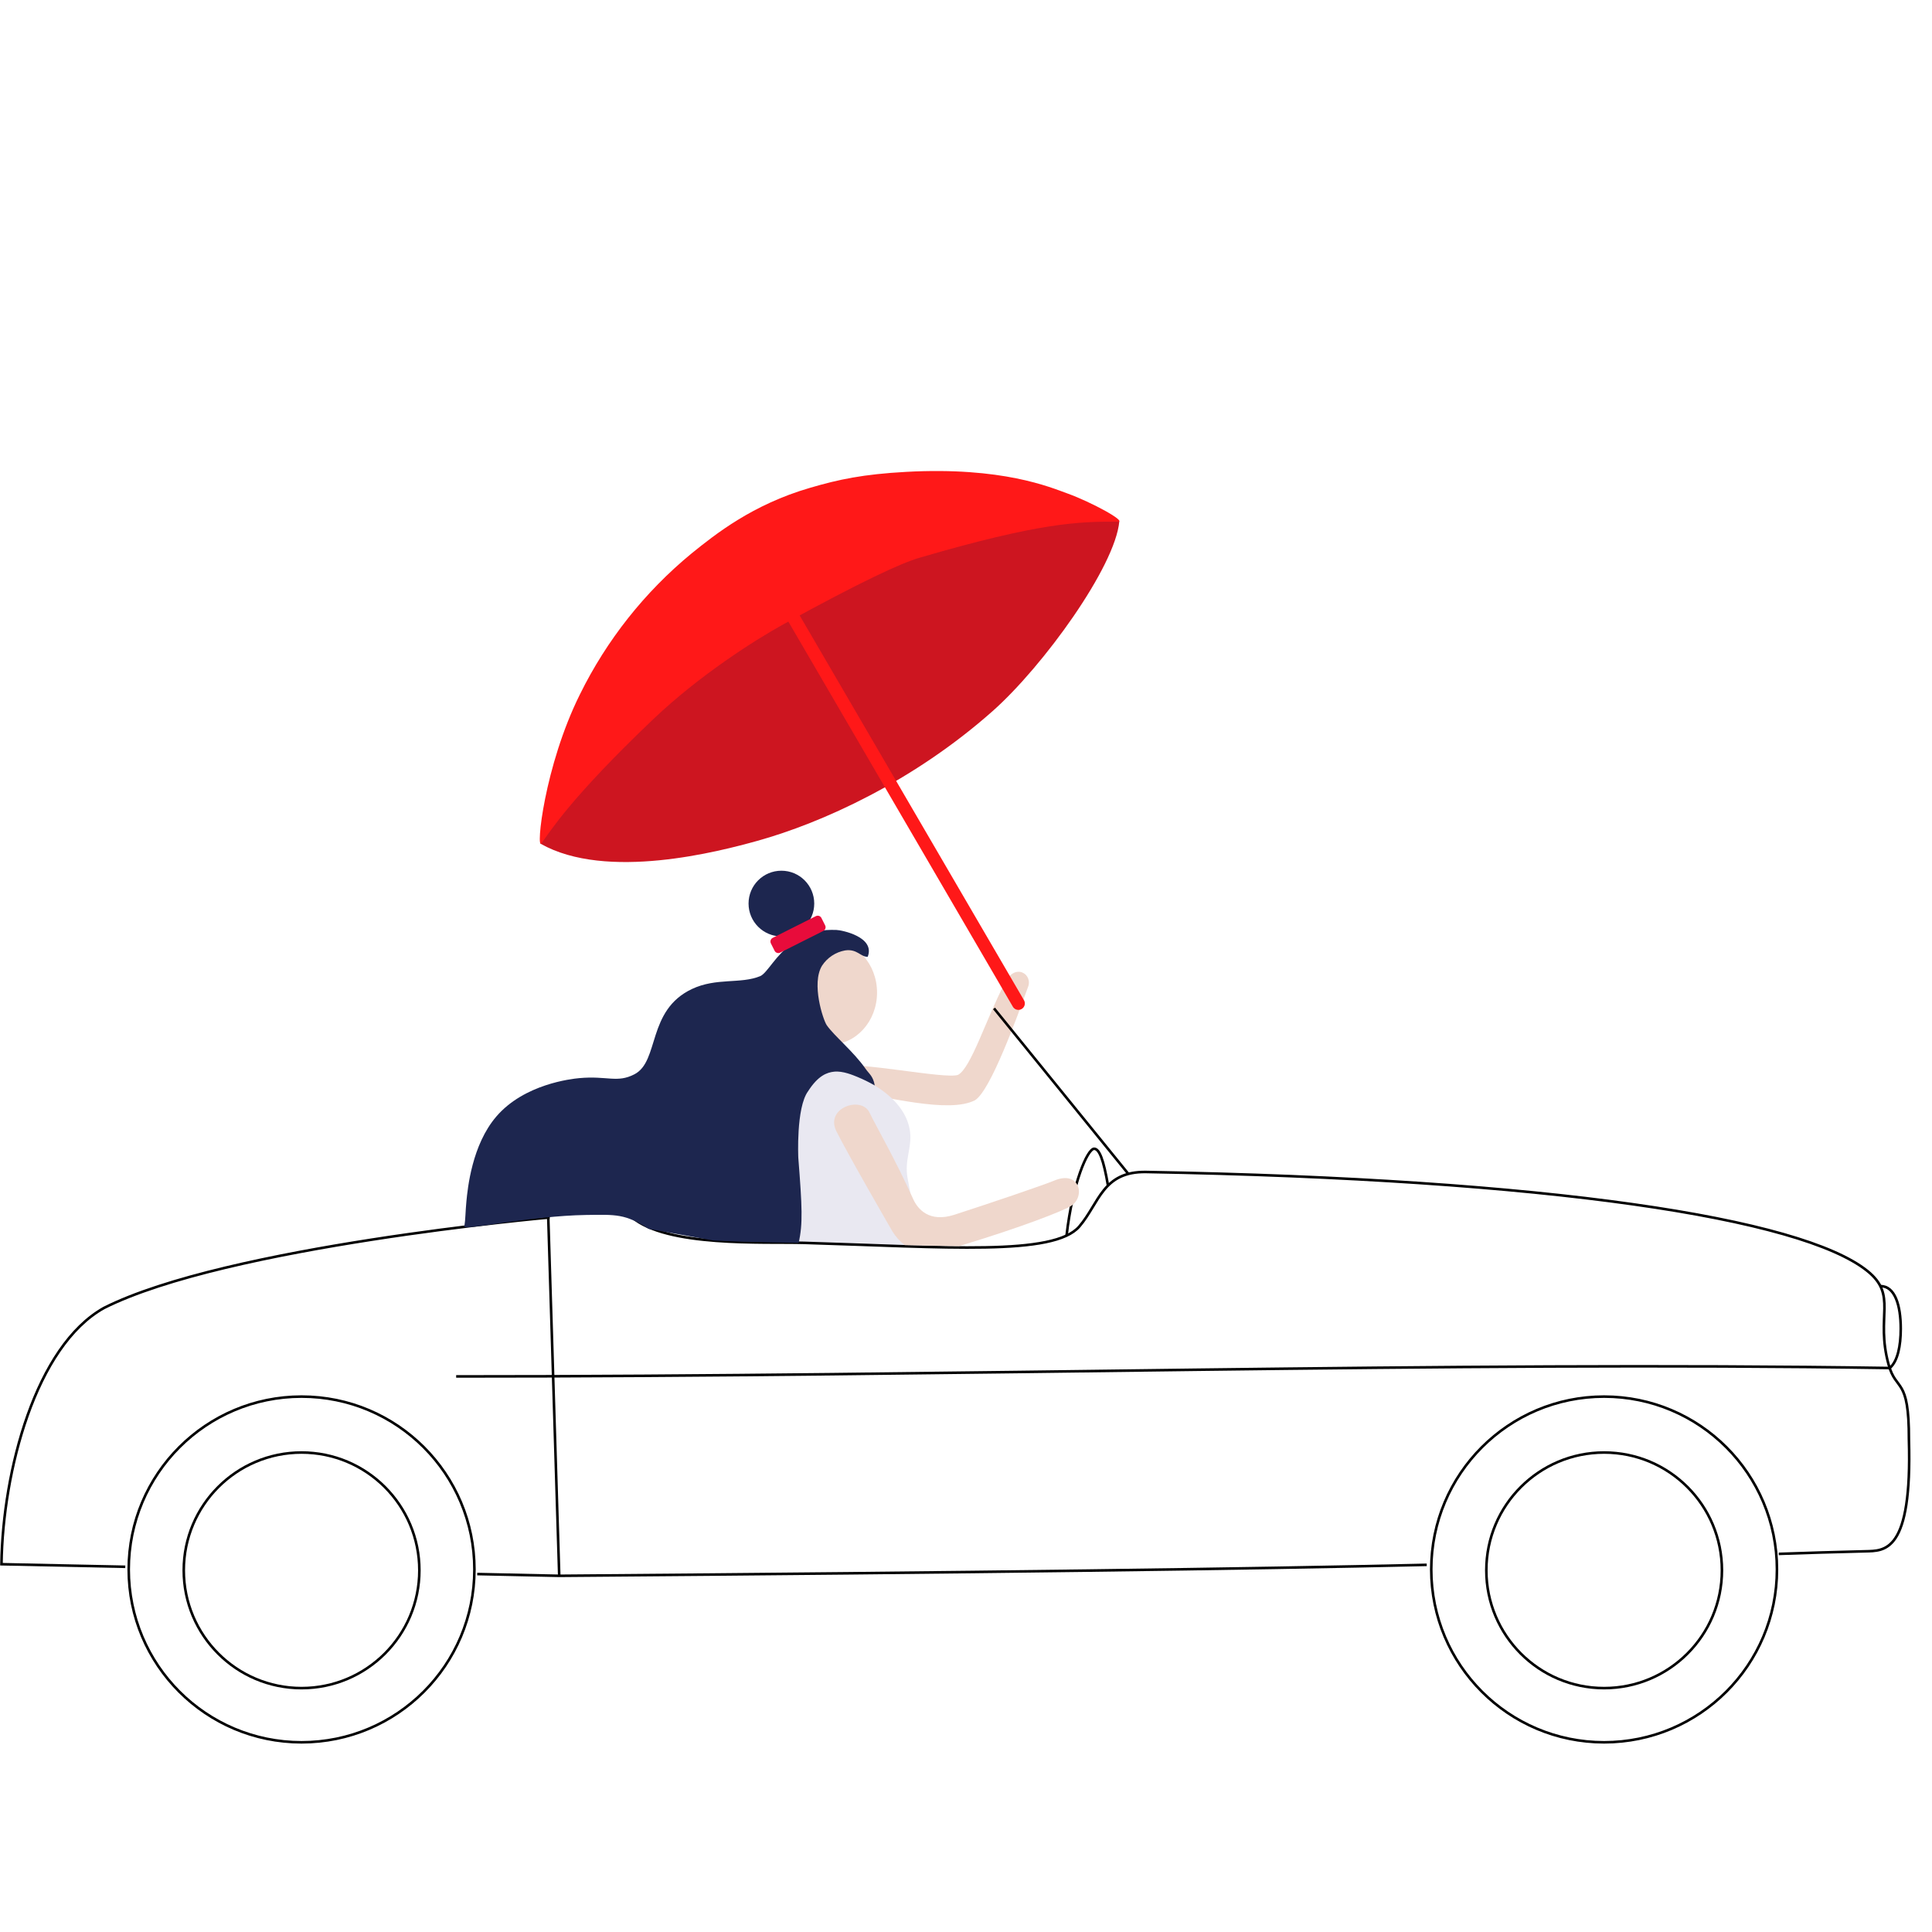
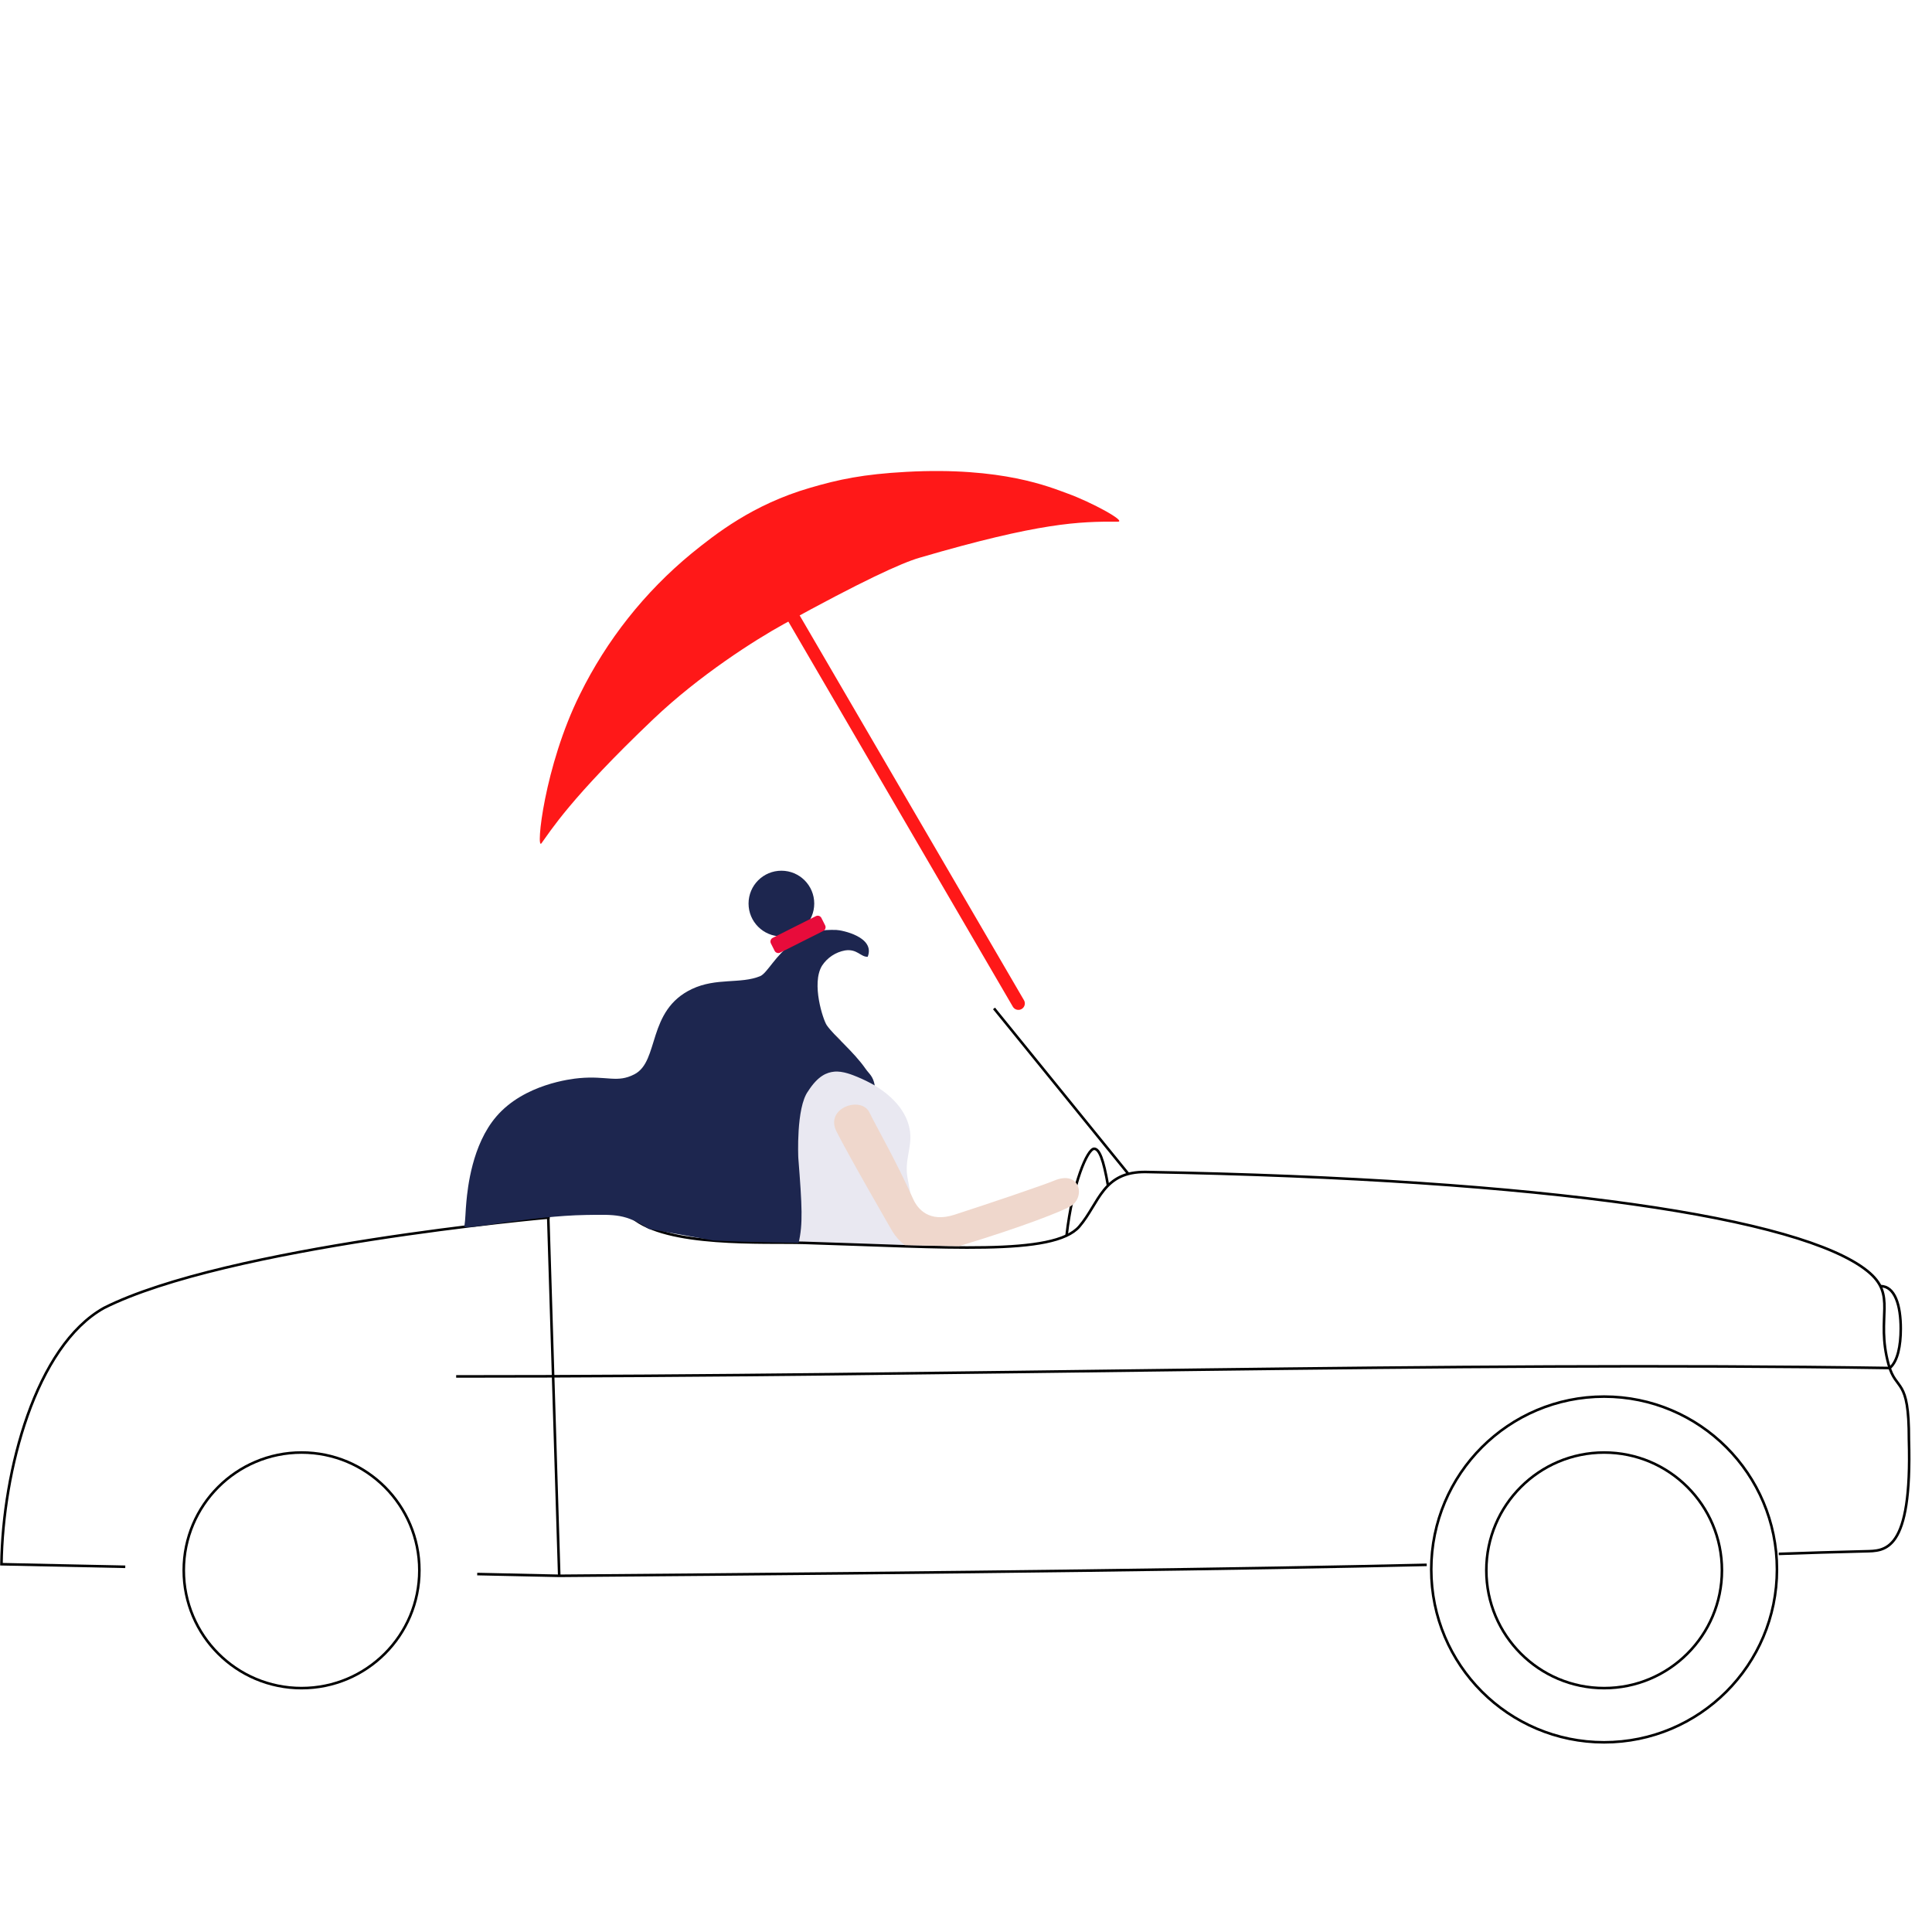
<svg xmlns="http://www.w3.org/2000/svg" fill="none" height="450" viewBox="0 0 450 450" width="450">
  <g clip-path="url(#clip0_3967_9939)">
-     <path d="M195.299 248.415C191.853 249.483 191.997 253.421 196.934 254.081C206.569 255.366 220.945 259.437 227.105 256.263C230.759 253.965 236.894 236.888 239.357 230.13C240.844 226.877 236.306 224.084 234.001 229.049C229.679 237.316 226.201 248.698 223.151 250.353C220.148 251.438 199.558 247.062 195.299 248.415Z" fill="#EFD7CC" />
-     <path d="M198.231 249.689C196.371 248.333 195.327 246.089 195.873 242.489C195.963 241.859 191.811 238.727 190.413 239.213C189.177 239.639 189.339 240.629 187.413 247.559C187.119 248.621 186.333 250.745 185.961 252.095" fill="#EFD7CC" />
+     <path d="M198.231 249.689C196.371 248.333 195.327 246.089 195.873 242.489C195.963 241.859 191.811 238.727 190.413 239.213C187.119 248.621 186.333 250.745 185.961 252.095" fill="#EFD7CC" />
    <path d="M185.276 250.817C181.52 258.809 182.156 278.645 186.044 289.433L214.844 290.381C213.644 286.727 212.444 280.139 211.37 274.259C210.65 270.233 212.438 267.251 211.97 263.621C211.58 260.423 209.57 256.367 203.726 252.821C202.22 251.903 198.386 248.945 198.386 248.945" fill="#E9E8F1" />
-     <path d="M193.312 243.31C199.369 243.31 204.28 237.884 204.28 231.19C204.28 224.497 199.369 219.07 193.312 219.07C187.254 219.07 182.344 224.497 182.344 231.19C182.344 237.884 187.254 243.31 193.312 243.31Z" fill="#EFD7CC" />
    <path d="M111.152 366.629L130.256 367.037C228.146 366.287 291.728 365.422 332.312 364.48" stroke="black" stroke-miterlimit="10" stroke-width="0.6" />
    <path d="M127.699 283.547L130.255 367.037" stroke="black" stroke-miterlimit="10" stroke-width="0.6" />
-     <path d="M142.598 256.948C144.008 256.432 152.234 256.948 159.998 256.948C168.95 256.948 166.136 272.074 166.178 288.952" stroke="black" stroke-miterlimit="10" stroke-width="0.6" />
    <path d="M231.527 234.881L262.811 273.419" stroke="black" stroke-miterlimit="10" stroke-width="0.6" />
    <path d="M438.012 299.561C441.354 299.561 442.722 304.007 442.722 309.491C442.722 313.517 441.984 316.991 440.268 318.545" stroke="black" stroke-miterlimit="10" stroke-width="0.6" />
-     <path d="M70.24 405.815C92.475 405.815 110.5 387.79 110.5 365.555C110.5 343.32 92.475 325.295 70.24 325.295C48.005 325.295 29.98 343.32 29.98 365.555C29.98 387.79 48.005 405.815 70.24 405.815Z" stroke="black" stroke-miterlimit="10" stroke-width="0.6" />
    <path d="M373.627 405.815C395.862 405.815 413.887 387.79 413.887 365.555C413.887 343.32 395.862 325.295 373.627 325.295C351.392 325.295 333.367 343.32 333.367 365.555C333.367 387.79 351.392 405.815 373.627 405.815Z" stroke="black" stroke-miterlimit="10" stroke-width="0.6" />
    <path d="M439.916 318.635C337.232 317.075 224.174 320.615 106.25 320.597" stroke="black" stroke-miterlimit="10" stroke-width="0.6" />
    <path d="M70.239 393.196C85.392 393.196 97.677 380.912 97.677 365.758C97.677 350.605 85.392 338.32 70.239 338.32C55.085 338.32 42.801 350.605 42.801 365.758C42.801 380.912 55.085 393.196 70.239 393.196Z" stroke="black" stroke-miterlimit="10" stroke-width="0.6" />
    <path d="M373.633 393.196C388.787 393.196 401.071 380.912 401.071 365.758C401.071 350.605 388.787 338.32 373.633 338.32C358.48 338.32 346.195 350.605 346.195 365.758C346.195 380.912 358.48 393.196 373.633 393.196Z" stroke="black" stroke-miterlimit="10" stroke-width="0.6" />
    <path d="M248.426 287.752C249.824 275.524 253.31 267.568 254.846 267.568C256.046 267.568 257.03 270.07 258.068 276.106" stroke="black" stroke-miterlimit="10" stroke-width="0.6" />
    <path d="M414.304 361.929C420.868 361.701 427.396 361.491 434.422 361.329C438.982 361.209 445.408 361.743 444.622 335.307C444.658 320.463 441.676 324.345 439.882 317.805C436.78 306.501 442.078 301.732 434.908 296.002C419.5 283.678 360.886 274.665 266.986 272.979C256.786 272.799 256.06 280.239 251.386 285.681C245.44 292.575 220.42 290.482 187.222 289.486C177.964 289.21 155.254 290.5 147.172 283.486C137.71 275.248 146.008 257.685 142.636 256.995C139.438 256.359 128.584 271.995 127.738 283.593C127.738 283.593 52.738 290.271 24.208 304.653C8.35 313.527 0.64 342.508 0.34 364.336L29.176 364.936" stroke="black" stroke-miterlimit="10" stroke-width="0.6" />
    <path d="M223.382 290.243C238.184 285.785 247.61 282.011 249.362 280.955C252.914 278.825 251.57 272.453 245.546 274.985C243.038 276.041 230.006 280.451 222.284 282.941C216.398 284.837 213.746 281.573 212.726 279.341C208.526 269.999 204.326 262.847 202.526 259.145C200.636 255.155 192.068 258.047 194.822 263.513C197.774 269.393 207.848 286.793 207.848 286.793C208.602 288.038 209.585 289.13 210.746 290.009" fill="#EFD7CC" />
    <path d="M182.002 218.105C186.227 218.105 189.652 214.68 189.652 210.455C189.652 206.23 186.227 202.805 182.002 202.805C177.777 202.805 174.352 206.23 174.352 210.455C174.352 214.68 177.777 218.105 182.002 218.105Z" fill="#1D264F" />
    <path d="M166.153 288.936L151.093 286.236C145.651 282.714 143.473 282.888 136.501 282.99C123.763 283.182 108.007 286.638 108.157 285.69C108.427 283.986 108.409 282.12 108.637 279.798C108.937 276.75 109.921 266.676 115.609 260.052C122.089 252.498 133.075 251.292 134.911 251.118C141.445 250.518 143.737 252.318 147.775 250.218C153.649 247.176 150.637 235.35 161.155 230.364C166.855 227.664 172.507 229.242 177.061 227.364C178.681 226.692 180.703 222.378 184.561 219.738C189.037 216.66 191.545 216.54 194.761 216.6C196.045 216.63 203.929 218.22 202.105 222.852C200.443 222.924 199.669 220.944 196.813 221.376C195.728 221.575 194.695 221.992 193.776 222.603C192.857 223.214 192.071 224.005 191.467 224.928C188.923 229.08 191.725 237.576 192.565 238.788C194.287 241.284 198.793 244.896 201.613 248.946C202.465 250.176 203.347 250.596 203.749 252.822C202.426 252.064 201.055 251.393 199.645 250.812C198.745 250.452 196.321 249.39 194.287 249.612C192.613 249.786 190.549 250.524 188.215 254.172C185.383 258.024 185.941 269.682 185.941 269.682C186.841 281.112 187.027 285.09 186.019 289.482C186.043 289.434 175.531 289.416 166.153 288.936Z" fill="#1D264F" />
    <path d="M190.03 213.389L179.984 218.439C179.507 218.679 179.315 219.259 179.555 219.736L180.42 221.457C180.66 221.933 181.24 222.126 181.717 221.886L191.763 216.836C192.24 216.596 192.432 216.015 192.192 215.539L191.327 213.818C191.087 213.341 190.507 213.149 190.03 213.389Z" fill="#E80C3B" />
-     <path d="M125.914 196.522C141.27 205.221 167.522 198.322 176.416 195.846C191.367 191.685 212.615 182.122 231.222 165.612C242.951 155.215 259.781 131.99 260.712 121.414C260.934 118.92 220.746 123.644 207.567 127.121C183.757 133.403 150.268 142.238 136.74 171.861C131.619 183.071 125.704 189.444 125.914 196.522Z" fill="#CD1520" />
    <path d="M126.115 196.422C128.176 193.636 132.834 185.904 152.182 167.489C162.881 157.308 175.838 149.054 182.656 145.306C200.639 135.414 210.012 131.099 214.192 129.904C242.207 121.704 251.425 121.446 260.322 121.513C262.611 121.53 254.205 116.952 248.661 114.95C244.639 113.498 233.458 108.679 211.054 109.907C201.072 110.455 195.381 111.65 188.597 113.646C175.331 117.506 166.665 124.384 161.07 128.913C150.172 137.882 141.31 149.071 135.075 161.735C126.757 178.461 124.769 198.243 126.115 196.422Z" fill="#FF1818" />
    <path d="M184.417 143.166L237.204 233.72" stroke="#FF1818" stroke-linecap="round" stroke-miterlimit="10" stroke-width="3" />
  </g>
  <defs>
    <clipPath id="clip0_3967_9939">
      <rect fill="white" height="304.2" transform="translate(0 102)" width="445.2" />
    </clipPath>
  </defs>
</svg>